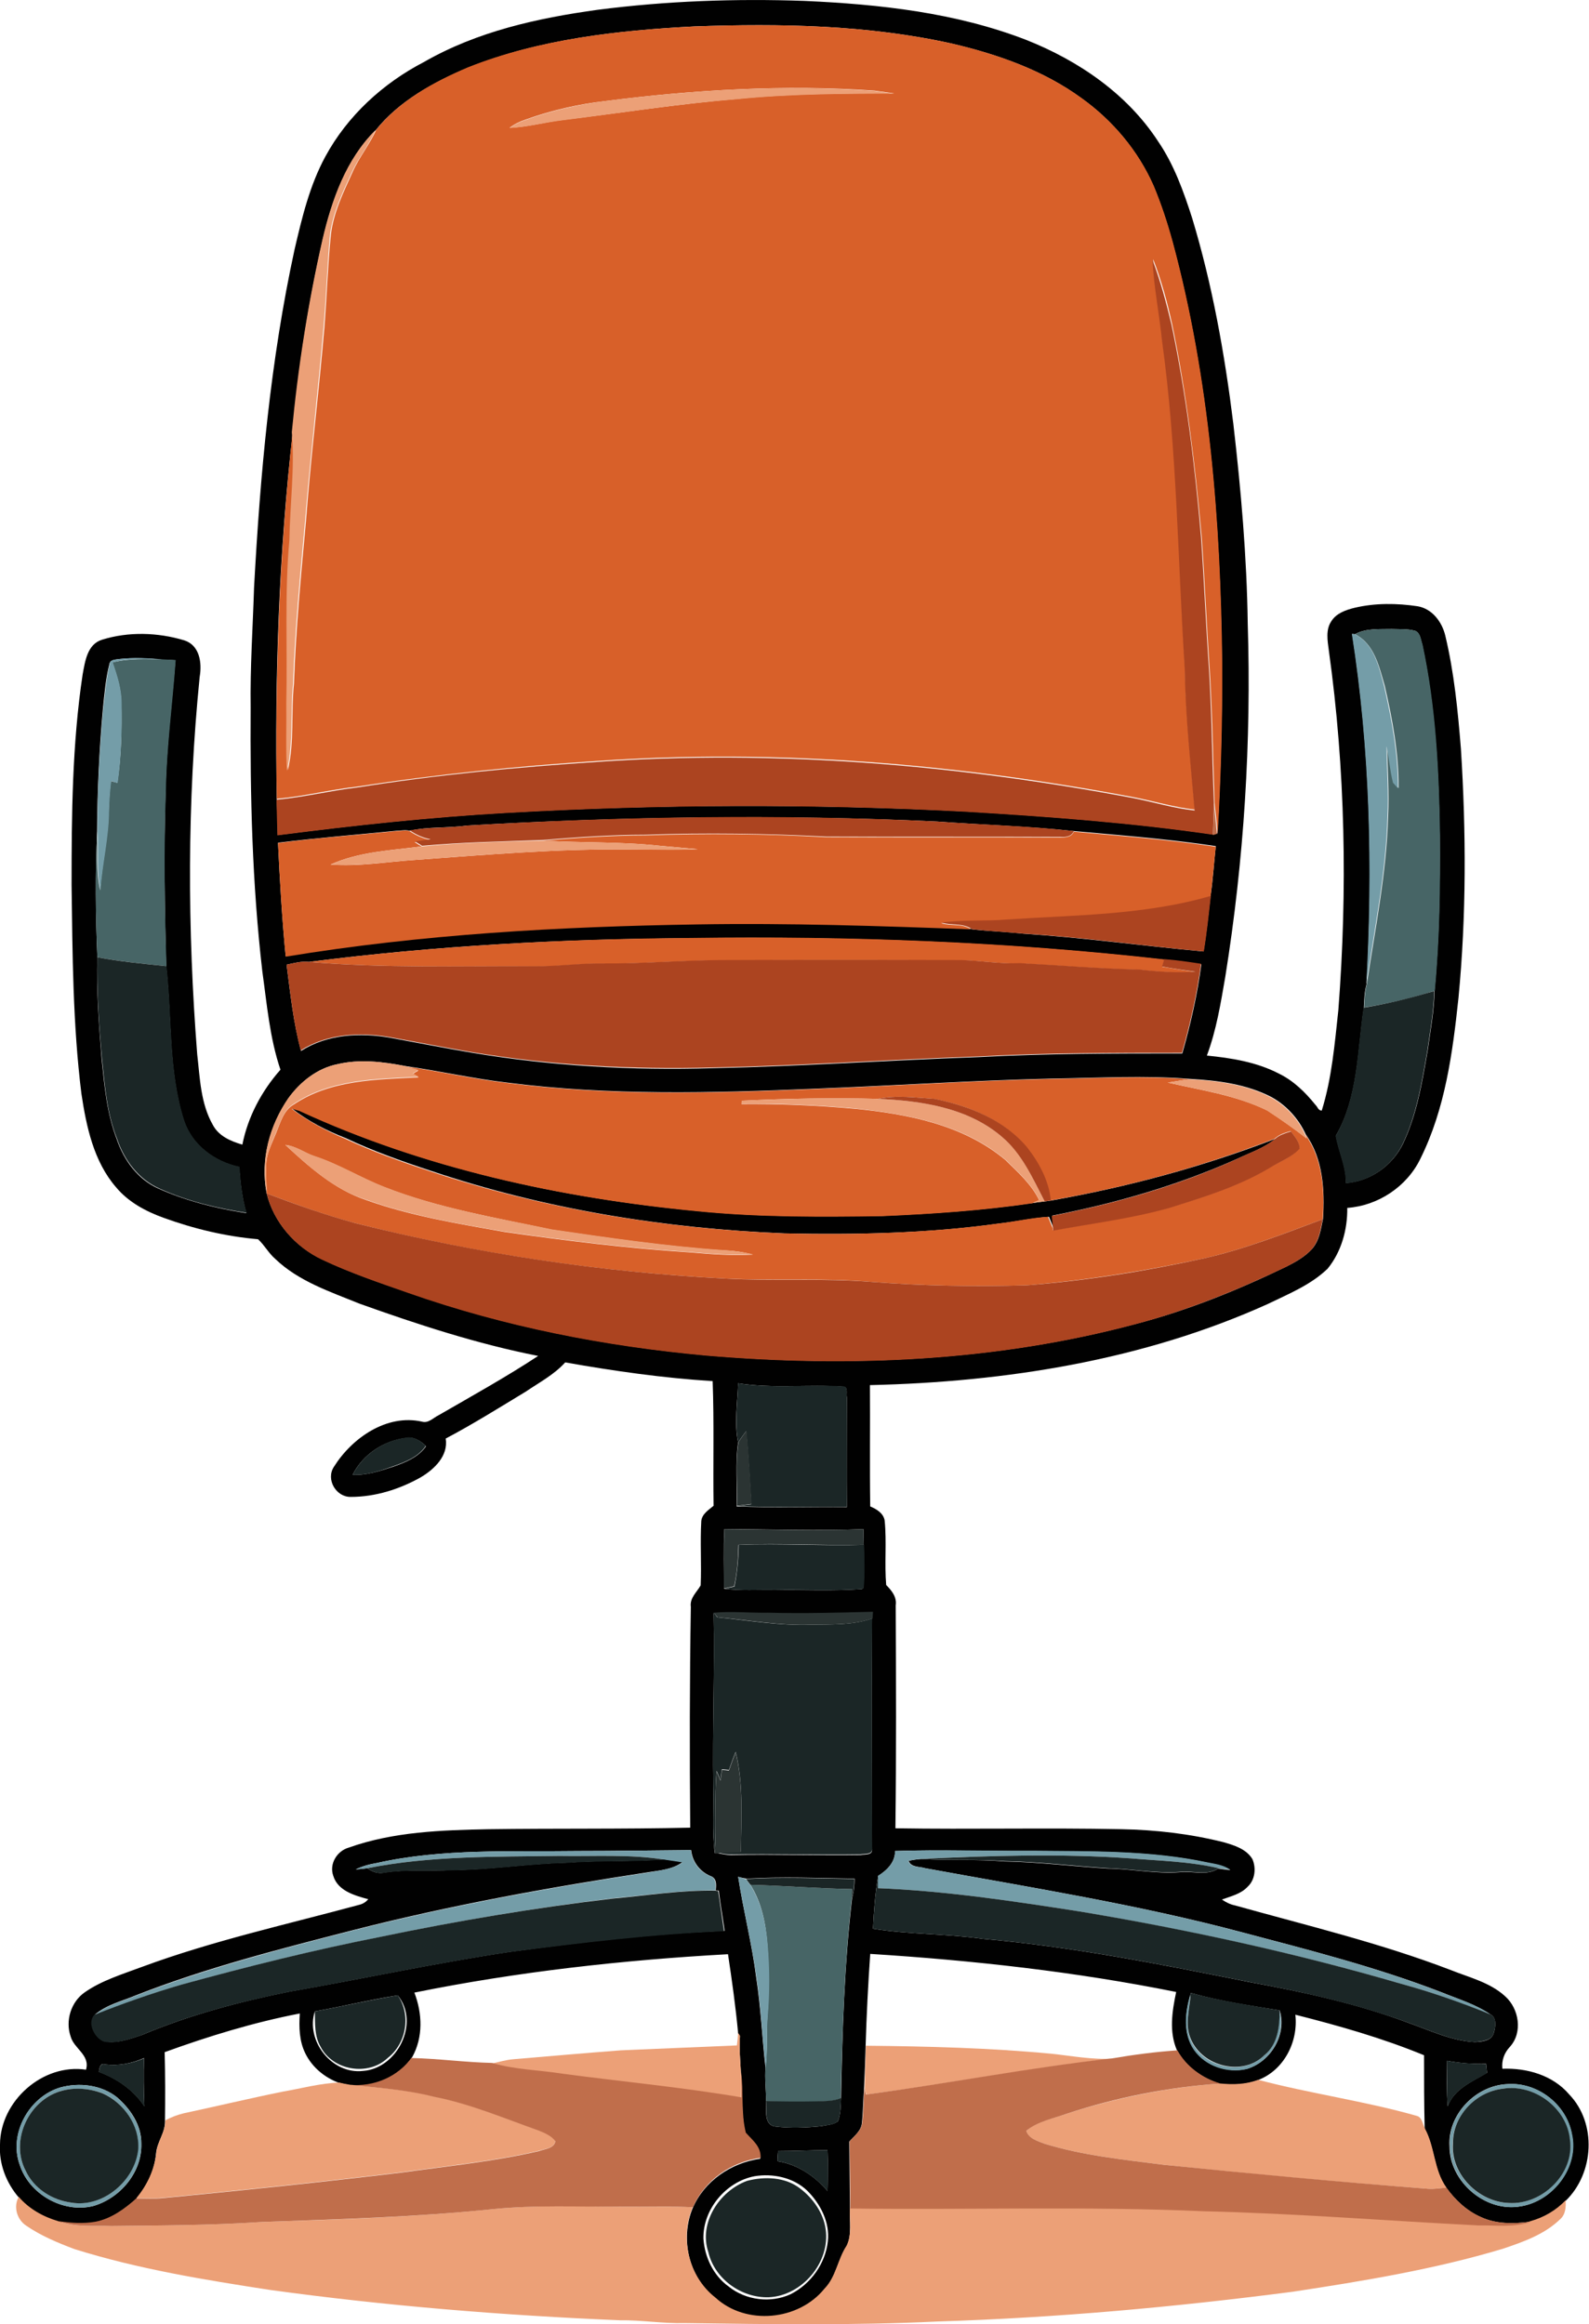
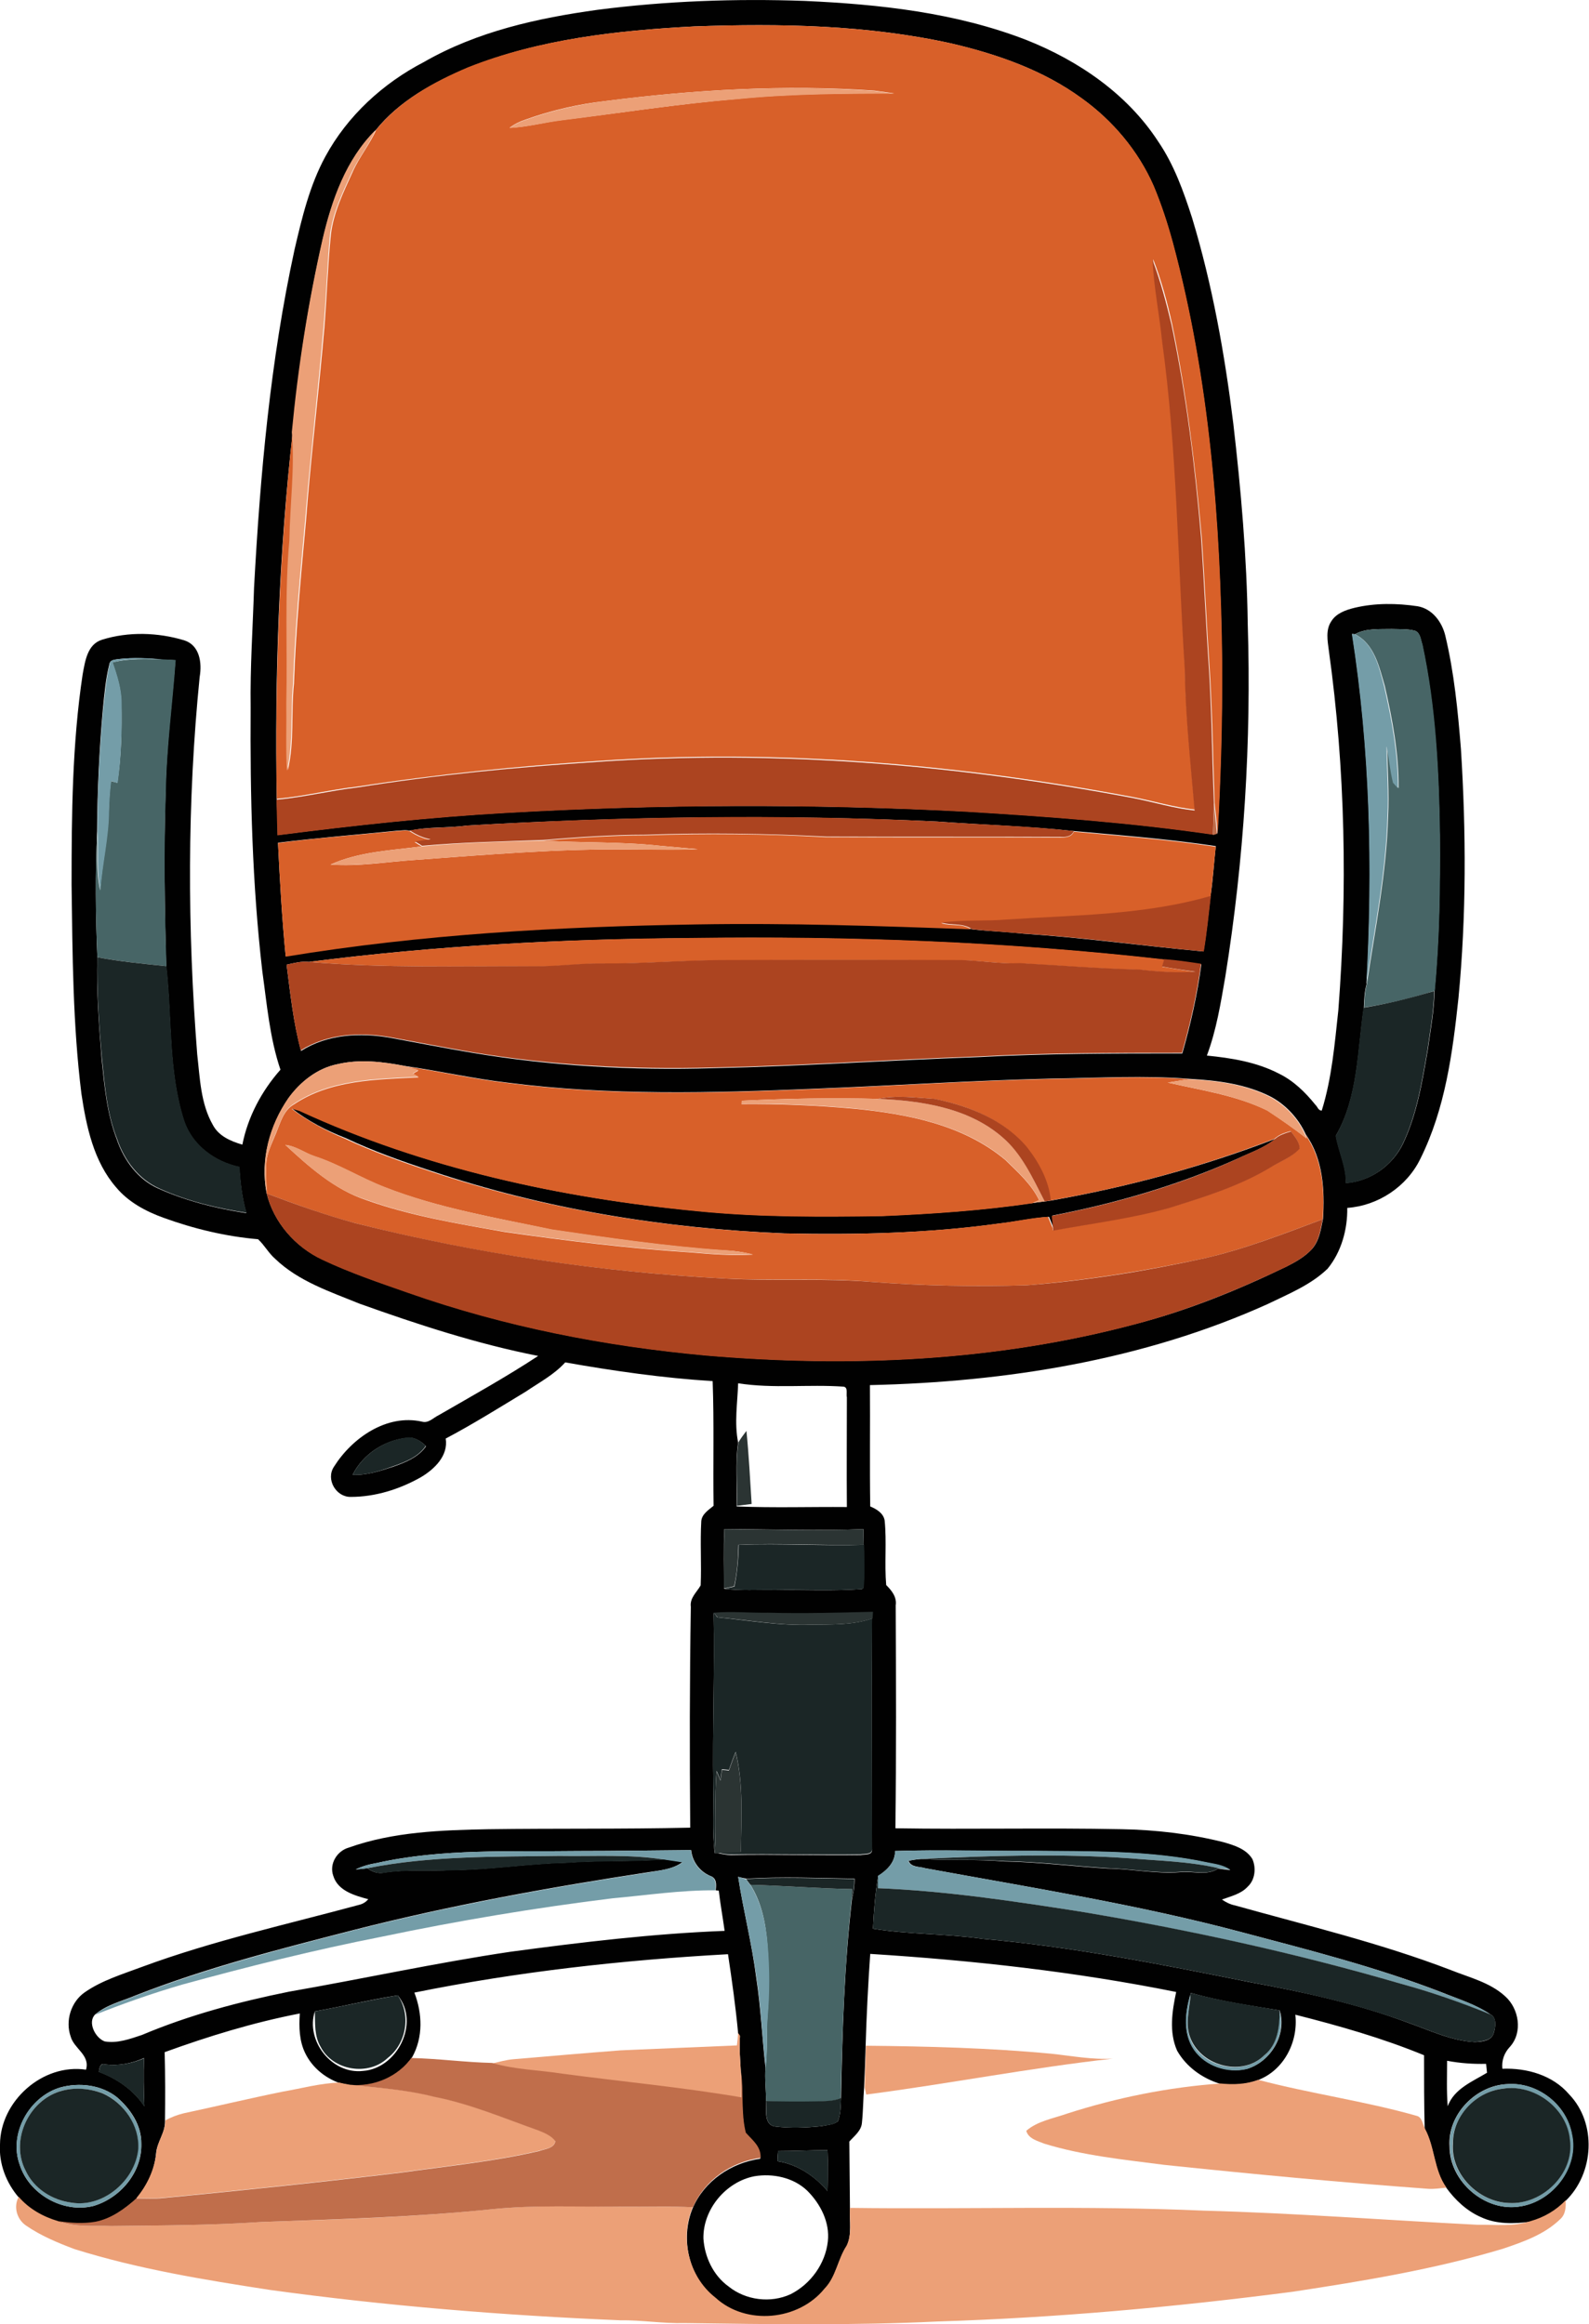
<svg xmlns="http://www.w3.org/2000/svg" version="1.1" id="Layer_1" x="0px" y="0px" viewBox="0 0 517.3 756.8" enable-background="new 0 0 517.3 756.8" xml:space="preserve">
  <g>
    <g>
      <path fill="#010101" d="M194.5,3.2c22.4-2.9,45-3.7,67.5-2.9c24.4,1.1,49.1,3.8,72.1,12.7c16.9,6.7,32.8,17.5,42.9,33    c5.2,7.6,8.3,16.3,11.1,25c6.6,21.8,10.6,44.3,13.4,66.9c2.5,21.6,4.4,43.4,4.7,65.1c1.2,38.5-1.2,77-7.3,115    c-1.5,8.7-2.9,17.4-6,25.7c8,0.8,16.2,2.1,23.5,5.9c4.7,2.3,8.5,6,11.8,10.1c0.7,0.6,1,2,2.1,1.9c3.3-10.6,4.2-21.7,5.4-32.7    c3-39,2.3-78.4-3.1-117.1c-0.4-3.1-1.1-6.7,0.8-9.5c1.6-2.6,4.7-3.7,7.6-4.4c6.7-1.6,13.8-1.5,20.5-0.5c4.7,0.8,7.9,5,9,9.5    c2.9,12.1,4.1,24.5,5.1,36.9c1.7,27,1.8,54.2-0.8,81.2c-1.9,17.8-4.3,36-12.4,52.3c-4.4,9.1-13.8,15.3-23.8,16    c0.1,7-1.9,14.3-6.4,19.8c-5.5,5.3-12.7,8.2-19.5,11.5c-40.5,18.3-85.3,25.4-129.5,26.4c0.1,13.2-0.1,26.3,0.1,39.5    c2.1,0.9,4.3,2.2,4.7,4.6c0.7,7-0.1,14.1,0.5,21c1.8,1.8,3.5,3.9,3.1,6.6c0.1,24.2,0.2,48.4-0.1,72.6c24.5,0.4,49.1-0.2,73.6,0.3    c11.1,0.2,22.3,1.5,33.1,4.2c3.5,1,7.5,2.2,9.5,5.5c1.3,2.9,0.9,6.8-1.5,9c-2.2,2.4-5.4,3.1-8.4,4.2c1.3,0.9,2.7,1.6,4.2,1.9    c23.6,6.6,47.5,12.3,70.4,21.1c6,2.4,12.7,4,17.6,8.5c4.5,4,5.8,11.7,1.6,16.4c-1.9,2-2.8,4.5-2.5,7.2c8-0.3,16.4,2.1,21.7,8.3    c9.1,9.4,8.2,25.7-1.1,34.7c-3.1,3.3-7.1,5.5-11.4,6.8c-5.4,0.7-11.1,0.9-16.2-1.5c-4.6-2-8.4-5.6-11.3-9.6    c-4.1-5.7-3.7-13.1-7-19.2c-0.2-8-0.2-16-0.2-23.9c-13.6-5.6-27.7-9.6-41.9-13.2c1,8.8-3.7,18.1-12.2,21.3    c-3.9,1.5-8.2,1.7-12.3,1.2c-5.8-1.8-11-5.5-14-10.8c-2.7-6.1-1.6-12.9-0.3-19.1c-32.8-6.6-66.2-10.3-99.6-12.4    c-0.7,10-1.2,20-1.5,30c-0.1,4.5-0.3,9-0.5,13.6c-0.3,3.8-0.3,7.6-0.7,11.4c-0.2,2.6-2.5,4.3-4.1,6.1c0.1,7.3,0.1,14.6,0.2,21.9    c-0.2,4.1,0.7,8.5-1.1,12.3c-3,4.4-3.4,10.1-7.2,14c-8.5,10.4-25.5,12.1-35.5,2.9c-8.6-6.8-11.6-19.3-7.4-29.4    c3.8-8.9,12.6-14.8,22-16.1c0.2-3.7-2.6-5.8-4.8-8.2c-1.6-6.4-0.7-13.2-1.5-19.7c-0.2-4-0.6-8-0.3-12c-0.2-0.2-0.5-0.7-0.6-0.9    c-0.8-8.6-2-17.2-3.3-25.8c-34.3,1.9-68.5,5.7-102.1,12.5c2.6,6.8,2.9,14.5-0.7,21c-4.5,6.6-12.5,10-20.4,9.1    c-1.1-0.2-2.3-0.5-3.4-0.7c-4.7-1.7-8.8-5.1-11-9.6c-2-4-2.1-8.6-1.8-13c-15,2.9-29.7,7.4-44,12.6c0.2,7.5,0.2,15,0.1,22.5    c0.1,3.8-2.6,6.8-2.9,10.5c-0.5,5.5-2.9,10.6-6.5,14.8c-3.8,3.4-8.2,6.6-13.3,7.6c-4,0.7-8.1,0.4-12.1-0.2    c-4.9-1.5-9.5-4-12.8-7.9c-4.1-4.8-6.5-11-6.1-17.3c0.1-14.1,13.9-26.4,28-24.3c1.4-4.8-3.9-6.8-5-10.8    c-1.8-5.1,0.1-11.3,4.6-14.4c5.6-3.9,12.3-5.9,18.7-8.3c23-8.5,47.1-13.8,70.7-20.2c1.2-0.3,2.1-0.9,2.9-1.8    c-4.4-1.2-9.9-2.7-11.4-7.6c-1.4-3.9,1.2-8.1,5-9.2c14.6-5.2,30.3-5.7,45.6-6c21.9-0.3,43.8,0,65.6-0.5c-0.2-24-0.2-48,0.2-71.9    c-0.4-2.9,1.9-4.7,3.2-7c0.3-7-0.2-14,0.2-20.9c0.2-2.3,2.3-3.6,4-5c-0.2-13.5,0.2-27.1-0.3-40.6c-16.1-1-32.2-3.3-48-6.1    c-3.6,4-8.4,6.5-12.8,9.5c-8.6,5.2-17.2,10.6-26.1,15.3c0.9,5.6-3.7,10-8.1,12.6c-6.9,3.9-14.8,6.4-22.8,6.4    c-4.8,0.1-8.2-5.7-5.5-9.8c5.9-9.4,17.2-17.3,28.7-14.7c2.1,0.6,3.7-1.3,5.4-2.1c10.9-6.3,21.9-12.4,32.4-19.3    c-19.8-3.9-39.1-10.2-58.1-17c-9.6-3.9-19.9-7.3-27.5-14.6c-2.2-1.9-3.5-4.5-5.6-6.4c-10.5-0.9-20.9-3.4-30.8-7    c-5.8-2.1-11.4-5.1-15.4-9.9c-7.3-8.4-9.7-19.8-11.3-30.5c-2.8-22.5-2.9-45.3-3.2-68c0-22.9,0.2-45.9,3.6-68.5    c0.8-4.3,1.5-9.8,6.3-11.3c8.6-2.7,18.2-2.4,26.8,0.2c5,1.6,5.8,7.3,5,11.9c-4.1,40.8-4,82-0.8,122.9c0.9,7.8,1.1,16,5.1,23    c1.9,3.6,5.8,5.3,9.6,6.4c1.8-9.1,6.3-17.5,12.4-24.4c-3.5-10.3-4.4-21.3-5.9-32c-3.3-28.5-4-57.2-3.8-85.9c-0.2-13,0.7-26,1.1-39    c2-36.9,5.3-73.9,13.2-110.2c2.4-10.3,4.9-20.8,10-30.2c7.2-13.3,18.8-23.9,32.1-30.8C155.4,10.2,175,5.9,194.5,3.2z M226.1,8.6    c-25,1.3-50.5,4.1-73.9,13.5c-11.1,4.7-22.3,10.8-29.9,20.3c-9.5,9.5-14.2,22.6-17.2,35.5c-4.7,20.7-8,41.7-9.8,62.8    c-4.5,39.7-5.9,79.7-5.2,119.6c0.1,3.9,0.3,7.8,0.3,11.6c24.9-3.2,49.8-5.9,74.8-7.3c49.6-2.8,99.4-2.9,149-0.4    c27,1.6,54,3.6,80.8,7.5l1.3-0.4l0,0.5c1.1-18.7,1.6-37.3,1.5-56c-0.5-46-4.1-92.4-16.1-137c-1.7-6.2-3.7-12.4-6.2-18.3    c-5-11.4-13.3-21.3-23.4-28.5c-12.4-9.1-27.3-14.3-42.2-17.8C282.5,8.1,254.1,7.6,226.1,8.6z M441.1,206.5l-0.9-0.1    c5.9,37.7,6.8,76,4.7,114c-0.7,2.5-0.8,5.1-0.9,7.7c-2.1,14-1.8,29.1-9.1,41.7c0.9,5.2,3.4,10,3.3,15.4c7.9-0.6,15-5.6,18.5-12.7    c4.6-9.6,6.3-20.2,8.1-30.6c0.9-6.4,2.1-12.8,2.2-19.3c1.6-16.9,1.8-33.8,1.7-50.7c-0.3-20.8-1.4-41.7-5.7-62.1    c-0.5-1.5-0.6-3.7-2.3-4.4c-2.5-0.7-5.1-0.5-7.6-0.6C449.1,204.9,444.7,204.5,441.1,206.5z M38.6,214.6c-1.2,0.2-2.8,0.2-3,1.7    c-1.2,4.7-1.6,9.6-2.1,14.5c-1.2,13.3-1.8,26.6-1.9,39.9c-0.6,13.6-0.5,27.3,0.1,41c-0.3,11.1,0.5,22.1,1.4,33.2    c0.9,8.8,1.7,17.7,4.9,26c2.3,6.9,7,13.3,13.8,16.2c9,4,18.7,6.4,28.4,7.9c-1.4-4.9-2-9.9-2.3-15c-8-1.7-15.4-7.1-18-15    c-5.2-16.3-3.9-33.6-5.8-50.3c-0.5-18.9-0.8-37.9-0.2-56.8c0.2-14.4,2.1-28.6,3.2-42.9c-1.4-0.1-2.8-0.2-4.2-0.2    C48.2,214.3,43.4,214.1,38.6,214.6z M152,268.8c-6.2,0.9-12.5,0.3-18.7,1.7c-1.4-0.4-2.8,0-4.2,0c-12.9,1.3-25.8,2.3-38.6,3.9    c0.6,12.3,1.3,24.6,2.5,36.9c44.3-7.3,89.2-9.8,134-10.5c29.7-0.5,59.4,0.5,89.1,1.6l0.4,0.2c5.5,0.6,11.1,0.8,16.6,1.4    c19.6,1.3,39.1,4,58.7,5.8c1-6,1.6-12.1,2.3-18.1c0.8-5.4,1.1-10.8,1.7-16.2c-15.3-2.3-30.8-3.5-46.2-4.9    c-14.8-1.6-29.7-2-44.5-3.1C254.1,265.1,203,265.9,152,268.8z M100.6,313.2c-2.5-0.3-4.9,0.4-7.3,0.9c1.2,9.4,2.2,18.9,4.7,28.1    c8.6-5.5,19.3-6,29-4.3c8.7,1.6,17.4,3.3,26.2,4.8c26,4.4,52.5,5.9,78.9,5.1c28.8-0.6,57.6-2.6,86.4-3.6    c22.1-1.2,44.2-1.2,66.4-1.2c2.7-9.5,4.9-19.2,6.2-29c-4-0.6-8-1.3-12-1.5c-51.1-5.8-102.6-7.7-154-7    C183.5,305.7,141.9,307.9,100.6,313.2z M109.9,346.5c-6.6,1.3-12.2,5.8-16,11.1c-6.1,9-9.2,20.1-7.1,30.9    c2.3,9.5,9.4,17.6,18.2,21.6c9,4.3,18.5,7.5,28,10.8c31.3,11,64,17.4,97,20.4c46.8,4,94.5,1.9,140-10.3    c16.9-4.4,33.1-11,48.8-18.6c3-1.5,6-3.2,8.3-5.7c2.4-2.7,2.9-6.4,3.6-9.8c0.6-9.4,0-19.7-5.6-27.5c-2.3-5.1-6.3-9.5-11.2-12.2    c-8.1-4.2-17.4-5.4-26.4-5.9c-15-1.2-30.1-0.3-45.2-0.1c-25.7,0.6-51.4,2.3-77,3.3c-33.4,1.4-67,2.3-100.2-2    c-11.1-1.3-22.1-3.8-33.2-5.4C124.6,345.7,117.1,344.8,109.9,346.5z M240.3,450.4c-0.2,6.4-1.3,12.9,0,19.3    c-1,6.8-0.2,13.9-0.5,20.8c12,0.5,23.9,0.1,35.9,0.2c-0.1-11.9,0-23.8,0-35.7c-0.3-1.1,0.5-3.3-1.1-3.5    C263.2,450.7,251.7,452.2,240.3,450.4z M114.8,480.2c4.5,0.2,8.8-1.2,13.1-2.6c4-1.4,8.3-3.1,10.8-6.7c-1.7-1.7-4-3.2-6.5-2.7    C124.9,469.1,118.1,473.6,114.8,480.2z M235.8,497.9c-0.3,6.5-0.1,12.9-0.1,19.4c5.4,0.7,10.9,0.3,16.4,0.4    c9.5-0.1,19,0.4,28.5-0.3l0.5-0.4c0.3-4.7,0.1-9.3,0.1-14c0-1.7-0.1-3.4-0.1-5.1C266,498.5,250.9,497.9,235.8,497.9z M232.3,525    c0.4,19-0.4,38-0.1,57c0.2,7.1-0.4,14.3,0.5,21.4l1,0c1.4,0.3,2.8,0.6,4.3,0.6c14-0.3,28,0.2,42.1,0c1.4-0.3,4.1,0.2,3.8-2    c0-24.9-0.1-49.8,0-74.8c0-0.6,0.1-1.7,0.2-2.2c-11.4,0.2-22.7,0.6-34.1,0.3c-5.9,0.1-11.8-0.5-17.7,0L232.3,525z M122.7,606.6    c-2.4,0.4-4.7,1-6.9,2.1c1.3-0.1,2.5-0.2,3.8-0.4c1.6,1.2,3.6,1.9,5.6,1.4c7.2-1.1,14.6-0.4,21.9-0.8c12.4-0.1,24.7-2.1,37.1-2.4    c10.7-0.8,21.4-0.3,32.1-1.1c2,0.3,3.9,0.5,5.9,0.9c-3.2,2.4-7.3,2.7-11.1,3.3c-32.1,4.9-64.1,10.7-95.5,18.7    c-24.1,6.2-48.2,12.3-71.4,21.4c-4.5,1.9-9.4,3-13.2,6.2c-2.6,2.5,0,7.7,3.1,8.8c4.1,0.7,8.2-0.8,12.1-2.1    c15.4-6.5,31.6-10.8,47.9-14.1c24.1-4.2,47.9-9.4,72.1-13c23.1-3.1,46.4-5.9,69.7-6.8c-0.6-4.4-1.4-8.7-1.9-13.1l-1-0.1    c0.2-1.8,0.4-4-1.8-4.7c-3.5-1.5-5.8-4.7-6.2-8.4c-12.3,0.1-24.5,0.3-36.8,0.3C166.3,603,144.1,601.8,122.7,606.6z M291.4,602.7    c0,3.7-2.6,6.2-5.5,8.1c-1,5.7-1.4,11.4-1.7,17.2c11.8,1.9,23.9,1.6,35.8,3.3c29.3,2.6,58.1,8.3,86.9,14.1    c17.5,3.2,34.9,7,51.5,13.2c7.1,2.5,14.1,5.9,21.7,6.3c2.2-0.1,5.5-0.3,6.2-3c0.6-1.9,1-5-1.1-6c-4.8-3.3-10.5-5-15.9-7.2    c-21.2-8.2-43.3-13.8-65.2-19.6c-33.8-9-68.5-14.5-102.9-20.8c-1.9-0.6-4.6-0.2-5.4-2.4c1.3-0.3,2.7-0.5,4-0.6    c9.1,0.6,18.2,0,27.3,0.8c11.1,0.2,22.2,1.6,33.4,2.3c7.9,0.1,15.7,1.8,23.6,1.2c4.1-0.5,8.8,1.3,12.5-1.2    c1.3,0.2,2.5,0.4,3.9,0.5c-2.1-1.6-4.9-1.8-7.4-2.4c-18.7-4-37.9-3.6-57-3.8C321.2,602.8,306.3,602.2,291.4,602.7z M240.3,611.1    c1.7,11,4.5,21.8,5.9,32.9c1.5,9.7,1.9,19.5,3,29.2c-0.3,3.6,0.2,7.3,0.2,10.9c0.2,2.8-0.9,7.8,3,8.3c5,0.6,10,0.4,14.9-0.1    c1.8-0.4,4-0.4,5.5-1.6c0.9-2.4,0.9-5.1,1-7.6c0.4-21.7,1.1-43.5,3.6-65.1c0.6-2,0.8-4.2,0.8-6.3c-11.7-0.2-23.5-0.7-35.2,0    C242.3,611.6,241,611.3,240.3,611.1z M387.6,648.9l0,0.5c-1.8,5.8-2.5,12.8,1.2,18c3.7,5.3,11,7.7,17.2,6.2    c7.7-2.3,13-11.1,10.6-19C406.9,653,397.1,651.6,387.6,648.9z M102.5,654.9c-3.1,9.5,5.5,20.6,15.7,19.4    c11.1-0.8,18.6-15.6,11.3-24.6C120.5,651.1,111.6,653.3,102.5,654.9z M34.3,672.2c-1.8-0.7-1.9,1.3-2.1,2.4    c5.9,2.2,11.3,5.9,14.8,11.2c-0.2-5.2-0.3-10.5-0.1-15.7C42.9,671.9,38.6,672.7,34.3,672.2z M471.1,671c0,4.9-0.2,9.9,0.2,14.8    c2.1-5.7,8-8,12.8-10.9c-0.1-0.7-0.2-2.1-0.3-2.9C479.6,672.1,475.3,671.8,471.1,671z M490.7,678.6c-10.2,0.4-19.5,9.9-18.8,20.3    c0,11.5,11.7,21.5,23.1,19.5c10.6-1.7,19.1-12.8,16.7-23.5C510,685.2,500.5,677.9,490.7,678.6z M19.6,679.7    c-10.1,3-16.8,15.1-13.2,25.1c3,9.6,14.1,15.9,23.9,13.5c8.8-2.5,16-11,15.7-20.3c0.1-6-3.5-11.3-7.9-15.1    C33,678.8,25.7,678,19.6,679.7z M253.3,700.4c-0.1,1.1-0.2,2.2-0.2,3.3c6.5,1,12.1,4.8,16.3,9.7c0.1-4.4,0.2-8.9,0-13.3    C263.9,700.1,258.6,700.4,253.3,700.4z M245.6,708.6c-9.3,1.8-16.8,10.8-16.6,20.3c0.4,6,3.2,12,8.2,15.6    c5.6,4.5,13.7,5.5,20.2,2.5c6.5-3.3,11.3-9.9,12.1-17.2c0.7-6.2-2.4-12.2-6.7-16.5C258.3,709,251.6,707.6,245.6,708.6z" />
    </g>
    <path fill="#010101" d="M95,360.9c0.6,0.2,1.9,0.5,2.5,0.7c40.7,18.8,85.1,28.5,129.6,32.7c19.9,2,40,1.9,60.1,1.6   c16.4-0.7,32.8-1.8,49-4.2c1.3-0.2,2.6-0.4,4-0.5c0.5-0.1,1.5-0.2,2-0.3c24.9-4.4,49.4-11,73-20.1c-3.6,3-8.2,4.5-12.4,6.5   c-19.2,8.6-39.5,14.5-60.2,18.5c0.1,1.4,0.2,2.8,0.4,4.1c-0.5-1.3-1-2.5-1.5-3.7c-5.5,0.4-10.9,1.6-16.3,2.2   c-23.1,3.2-46.5,3.7-69.8,3.2c-39.1-1.6-78.1-7.9-115.2-20.4c-9.4-3.1-18.7-6.4-27.6-10.6C106.2,368.1,100.2,365,95,360.9z" />
  </g>
  <g>
    <g>
      <path fill="#D86029" d="M226.1,8.6c28-1,56.4-0.5,83.9,5.6c14.9,3.5,29.7,8.7,42.2,17.8c10.1,7.3,18.4,17.1,23.4,28.5    c2.5,6,4.5,12.1,6.2,18.3c12,44.6,15.6,91,16.1,137c0.1,18.7-0.4,37.4-1.5,56l0-0.5c-0.3-3.3-0.6-6.6-1-9.9    c-0.5-14.5-0.7-29.1-1.6-43.6c-1-14.4-1.6-28.8-2.6-43.1c-2.1-23.2-4.9-46.3-9.6-69.1c-1.6-7.2-3.5-14.3-6.2-21.2    c0.4,8.8,2.2,17.5,3,26.3c5,35.5,5.2,71.3,7.4,107c0.2,15.3,1.9,30.6,3.2,45.9c-6.7-0.7-13.2-2.7-19.8-4    c-57.6-10.9-116.5-15.9-175-11.8c-26,1.7-51.9,4.3-77.7,8.3c-8.9,1-17.5,3.2-26.4,4c-0.6-39.9,0.8-79.9,5.2-119.6    c1,11.8-0.6,23.4-0.8,35.2c-1.6,17.6-0.7,35.3-1,53c0,7.4-0.2,14.7,0.2,22.1c2.2-9.2,1-18.8,2-28.2c0.6-17.7,2.3-35.3,3.9-52.9    c1.6-21,4.2-41.9,6-63c0.8-10,1.1-20.1,2.1-30.1c0.8-7.3,4.1-14,7.1-20.6c2.1-4.8,5.6-9,7.7-13.8c7.7-9.5,18.8-15.6,29.9-20.3    C175.6,12.7,201,9.9,226.1,8.6z M197.1,32.9c-8.8,1-17.5,3-25.9,6c-1.9,0.6-3.7,1.5-5.3,2.7c5.7-0.2,11.3-1.8,17-2.5    c19-2.3,38-5.3,57.1-6.9c17-1.7,34.1-1.8,51.1-1.8c-2.2-0.3-4.3-0.6-6.5-0.9C255.4,27.5,226,29.2,197.1,32.9z" />
    </g>
    <path fill="#D86029" d="M90.5,274.5c12.8-1.7,25.8-2.6,38.6-3.9c1.4,0,2.9-0.4,4.2,0c2.1,1.4,4.3,2.4,6.8,2.9   c-1.7,0.2-3.4,0.4-5.1,0.7c0.6,0.4,1.7,1.1,2.3,1.4c-10,1.3-20.4,1.7-29.7,5.9c9.2,0.7,18.3-0.9,27.5-1.5c23.3-1.7,46.6-3.7,70-3.4   c7.4-0.1,14.7,0.2,22.1-0.1c-4.1-0.4-8.2-0.7-12.3-1.1c-12.7-1.4-25.4-0.9-38.1-1.7c11.1-0.9,22.2-1.7,33.3-1.7   c19.6-0.7,39.3-0.5,59,0.6c25.3,0.1,50.7,0,76,0.1c1.8,0,3.7-0.1,4.5-1.9c15.4,1.4,30.9,2.6,46.2,4.9c-0.6,5.4-1,10.8-1.7,16.2   c-21.5,6.3-44.2,6.2-66.4,7.7c-7.1,0.5-14.2,0-21.3,1c3.2,1,6.9,0,9.7,2c-29.7-1.1-59.4-2.1-89.1-1.6c-44.8,0.7-89.7,3.2-134,10.5   C91.8,299.1,91.1,286.8,90.5,274.5z" />
    <path fill="#D86029" d="M100.6,313.2c41.3-5.3,82.9-7.5,124.5-7.8c51.4-0.7,102.9,1.2,154,7c-0.2,0.6-0.6,1.8-0.7,2.4   c3.6,0.6,7.3,1.2,10.9,1.7c-6,0.4-12.1,0-18.1-0.7c-13-0.3-26-1.4-39-2.1c-6.4,0.2-12.7-0.9-19-1c-26.3-0.1-52.7-0.1-79,0   c-12.7,0.1-25.3,1.1-38,1.1c-7.4-0.1-14.7,1-22,0.9C149.6,314.5,125,315.3,100.6,313.2z" />
    <g>
      <path fill="#D86029" d="M131.8,347.2c11.1,1.6,22,4.1,33.2,5.4c33.2,4.3,66.8,3.4,100.2,2c25.7-1,51.3-2.7,77-3.3    c15-0.2,30.1-1.1,45.2,0.1c-2.4,0.3-4.8,0.7-7.2,1.1c10.9,2.5,22.2,4.1,32.4,9.1c4.4,2.9,8.7,5.9,12.8,9.1l-0.4-1.2    c5.6,7.9,6.3,18.2,5.6,27.5c-12.7,4.7-25.3,9.7-38.5,12.7c-19.1,4.1-38.4,7.2-57.9,8.8c-16.8,0.5-33.6,0.2-50.4-1.1    c-15.9-1.4-31.9-0.3-47.8-1.1c-40.5-2.1-80.9-8-120.2-18c-9.8-2.6-19.4-6.1-29-9.7c0-3.2-0.3-6.4-0.1-9.6    c0.1-3.6,1.9-6.8,3.2-10.1c1.4-3.4,2.4-7.4,5.8-9.3c11.9-8,26.8-8.1,40.6-8.8c-0.5-0.3-1.4-0.8-1.9-1.1c0.6-0.4,1.2-0.8,1.8-1.1    C134.7,348,133.3,347.5,131.8,347.2z M285.8,357.8c-14.8-0.4-29.6-0.1-44.3,0.6c0,0.3,0,0.8-0.1,1.1c12.3-0.1,24.5,0.4,36.7,1.5    c17.3,1.7,35.5,5.2,49.2,16.7c4.1,4,8.5,7.9,11,13.1c-0.6,0.3-1.7,0.8-2.2,1c-16.3,2.4-32.6,3.5-49,4.2c-20,0.3-40.1,0.4-60.1-1.6    c-44.5-4.3-88.9-13.9-129.6-32.7c-0.6-0.2-1.9-0.5-2.5-0.7c5.3,4,11.2,7.2,17.3,9.7c8.9,4.2,18.2,7.5,27.6,10.6    C177,393.7,216,400,255.1,401.6c23.3,0.5,46.7,0,69.8-3.2c5.5-0.6,10.8-1.9,16.3-2.2c0.5,1.2,1,2.5,1.5,3.7l0.1,0.7    c12.5-2.3,25.2-4,37.5-7.3c11.3-3.5,22.7-7,32.9-13.1c3.3-2,7.2-3.3,9.8-6.3c0-2.2-1.6-3.9-2.8-5.6c-1.9,0.5-3.8,1.1-5.3,2.5    c-23.6,9.1-48.1,15.8-73,20.1c-0.6-6.5-3.8-12.3-7.7-17.3c-7.5-9-18.9-13.6-30.1-15.8C298.1,357.4,291.8,356.5,285.8,357.8z     M92.9,372.8c7.8,7.2,16,14.5,26.2,17.9c14.5,5.2,29.8,7.7,45,10.4c20.2,2.9,40.5,5.4,60.9,6.7c6.7,0.6,13.4,1.1,20.1,0.7    c-3.3-0.9-6.6-1.3-10-1.4c-18.6-1.3-37-4-55.4-6.7c-18.3-3.9-36.9-7-54.4-13.8c-7.8-3-14.9-7.5-22.9-10.1    C99.2,375.4,96.4,373.2,92.9,372.8z" />
    </g>
  </g>
  <g>
    <path fill="#ECA077" d="M197.1,32.9c29-3.7,58.3-5.4,87.5-3.3c2.2,0.3,4.3,0.6,6.5,0.9c-17,0-34.1,0.1-51.1,1.8   c-19.1,1.5-38,4.5-57.1,6.9c-5.7,0.7-11.3,2.2-17,2.5c1.6-1.2,3.4-2.1,5.3-2.7C179.6,36,188.2,34,197.1,32.9z" />
    <path fill="#ECA077" d="M105,77.9c3-12.8,7.6-26,17.2-35.5c-2.1,4.9-5.5,9-7.7,13.8c-3,6.6-6.3,13.3-7.1,20.6   c-0.9,10-1.2,20.1-2.1,30.1c-1.8,21-4.3,41.9-6,63c-1.6,17.6-3.3,35.2-3.9,52.9c-0.9,9.4,0.2,19-2,28.2c-0.4-7.3-0.1-14.7-0.2-22.1   c0.4-17.7-0.6-35.4,1-53c0.2-11.8,1.8-23.4,0.8-35.2C97,119.6,100.3,98.6,105,77.9z" />
    <path fill="#ECA077" d="M137.4,275.6c13.1-1.3,26.3-1.5,39.4-1.9c12.7,0.8,25.5,0.3,38.1,1.7c4.1,0.4,8.2,0.7,12.3,1.1   c-7.4,0.4-14.7,0.1-22.1,0.1c-23.4-0.3-46.7,1.7-70,3.4c-9.1,0.6-18.3,2.1-27.5,1.5C117,277.3,127.4,276.9,137.4,275.6z" />
    <path fill="#ECA077" d="M109.9,346.5c7.2-1.7,14.7-0.8,21.9,0.6c1.5,0.4,3,0.8,4.4,1.3c-0.6,0.4-1.2,0.8-1.8,1.1   c0.5,0.3,1.4,0.8,1.9,1.1c-13.8,0.7-28.7,0.8-40.6,8.8c-3.4,2-4.4,6-5.8,9.3c-1.3,3.3-3,6.5-3.2,10.1c-0.1,3.2,0.1,6.4,0.1,9.6   c-2.1-10.8,0.9-22,7.1-30.9C97.7,352.3,103.3,347.8,109.9,346.5z" />
    <path fill="#ECA077" d="M380.1,352.5c2.4-0.4,4.8-0.8,7.2-1.1c9,0.5,18.3,1.7,26.4,5.9c4.9,2.7,9,7.1,11.2,12.2l0.4,1.2   c-4.1-3.3-8.4-6.2-12.8-9.1C402.4,356.6,391,354.9,380.1,352.5z" />
    <path fill="#ECA077" d="M241.5,358.4c14.8-0.7,29.5-1,44.3-0.6c14.1,0.6,29.2,2.8,40.3,12.3c6.7,5.5,10.1,13.7,14,21.1   c-1.3,0.2-2.7,0.3-4,0.5c0.5-0.3,1.7-0.8,2.2-1c-2.5-5.2-6.9-9.1-11-13.1c-13.7-11.5-31.9-14.9-49.2-16.7   c-12.2-1.1-24.5-1.6-36.7-1.5C241.4,359.2,241.4,358.7,241.5,358.4z" />
    <path fill="#ECA077" d="M92.9,372.8c3.5,0.3,6.3,2.6,9.5,3.6c8,2.6,15.1,7.1,22.9,10.1c17.5,6.9,36.1,10,54.4,13.8   c18.4,2.7,36.8,5.4,55.4,6.7c3.4,0.2,6.7,0.6,10,1.4c-6.7,0.4-13.4-0.1-20.1-0.7c-20.4-1.3-40.7-3.8-60.9-6.7   c-15.2-2.6-30.5-5.2-45-10.4C108.9,387.4,100.7,380,92.9,372.8z" />
    <path fill="#ECA077" d="M240.3,662c0.2,0.2,0.5,0.6,0.6,0.9c-0.3,4,0.1,8,0.3,12c0.1,2.7,0,5.4,0,8.2c-19.3-3.3-38.8-5.1-58.2-7.7   c-7.6-1.2-15.4-1.4-22.9-3.5c2.3-0.5,4.6-1.2,7-1.4c11.7-1,23.3-2,35-2.9c12.6-0.5,25.2-1.1,37.8-1.6   C240.1,664.6,240.2,663.3,240.3,662z" />
    <path fill="#ECA077" d="M281.9,666.1c20.1,0.2,40.2,0.7,60.3,2.6c6.7,0.7,13.3,2,20.1,1.6c-26.9,3-53.5,8.2-80.3,11.7   c-0.1-0.6-0.4-1.7-0.5-2.3C281.6,675.1,281.8,670.6,281.9,666.1z" />
    <path fill="#ECA077" d="M397.3,678.4c4.1,0.4,8.4,0.3,12.3-1.2c17,4.5,34.6,6.9,51.5,11.7c1.9,0.4,2,2.7,2.8,4.2   c3.3,6.1,2.9,13.5,7,19.2c-1.9,0.2-3.9,0.5-5.8,0.4c-28.7-2.1-57.4-4.8-86-7.8c-13.1-1.7-26.4-3-39.1-6.9c-2.2-0.9-5.2-1.6-5.9-4.2   c3.7-3.2,8.8-4,13.3-5.6C363.6,683,380.4,679.6,397.3,678.4z" />
    <path fill="#ECA077" d="M110.5,678.1c1.1,0.3,2.2,0.5,3.4,0.7c9.1,1,18.4,1.5,27.3,3.8c11.8,2.3,22.8,7,34.1,11   c2,0.8,4.2,1.6,5.5,3.5c-0.4,2.5-3.4,2.5-5.3,3.2c-14.7,3.4-29.8,4.9-44.7,7c-25.8,3.1-51.7,5.8-77.6,8.3c-2.9,0.3-5.9,0.3-8.8,0.1   c3.5-4.2,5.9-9.3,6.5-14.8c0.3-3.7,3-6.7,2.9-10.5c1.9-1,3.9-1.8,6-2.3c10.8-2.3,21.6-4.9,32.5-7.1   C98.2,680,104.2,678.3,110.5,678.1z" />
    <path fill="#ECA077" d="M8.4,724.6c-2.9-2-4.1-6.1-2.3-9.3c3.3,3.9,8,6.5,12.8,7.9c5.5,2.1,11.4,1.4,17.2,1.6   c16.3-0.2,32.5-0.2,48.7-1.3c25.2-0.8,50.5-1.6,75.6-4.2c13.8-1.4,27.7-0.8,41.6-0.8c7.8,0.1,15.6-0.2,23.5,0.2   c-4.3,10.1-1.3,22.6,7.4,29.4c10,9.2,27.1,7.5,35.5-2.9c3.8-3.9,4.3-9.6,7.2-14c1.9-3.8,0.9-8.3,1.1-12.3   c38.4,0.5,76.9-0.8,115.3,0.9c29.7,0.8,59.4,3.1,89,4.6c5.8-0.1,11.7,0.7,17.3-1.2c4.3-1.2,8.3-3.5,11.4-6.8c0.1,2.3,0,4.7-1.9,6.3   c-5.1,4.9-12,7.3-18.5,9.5c-22.3,6.7-45.4,10.5-68.4,14c-38.5,5-77.1,8.5-115.9,9.7c-27.3,1.3-54.7,0.9-82.1,0.5   c-7,0.2-14-1-21-0.9c-38.2-1.6-76.3-4.7-114.1-9.9c-21.4-3.3-42.9-6.8-63.6-13.3C18.9,730.3,13.3,728,8.4,724.6z" />
  </g>
  <g>
    <path fill="#AC4420" d="M375.2,84.6c2.6,6.9,4.5,14,6.2,21.2c4.8,22.8,7.6,45.9,9.6,69.1c1,14.4,1.6,28.8,2.6,43.1   c0.9,14.5,1,29.1,1.6,43.6c-0.1,3.4-0.2,6.8-0.3,10.2c-26.8-3.9-53.8-5.9-80.8-7.5c-49.6-2.6-99.4-2.4-149,0.4   c-25,1.4-50,4.1-74.8,7.3c-0.1-3.9-0.2-7.8-0.3-11.6c8.9-0.8,17.6-3,26.4-4c25.7-4.1,51.7-6.6,77.7-8.3   c58.5-4.1,117.4,0.9,175,11.8c6.6,1.3,13.1,3.3,19.8,4c-1.3-15.3-3-30.5-3.2-45.9c-2.3-35.7-2.5-71.6-7.4-107   C377.4,102.1,375.6,93.4,375.2,84.6z" />
    <path fill="#AC4420" d="M152,268.8c51-3,102.1-3.8,153.1-1.3c14.8,1.1,29.7,1.4,44.5,3.1c-0.8,1.9-2.8,2-4.5,1.9   c-25.3-0.1-50.7,0-76-0.1c-19.6-1-39.3-1.3-59-0.6c-11.1,0-22.3,0.8-33.3,1.7c-13.1,0.5-26.3,0.7-39.4,1.9   c-0.6-0.4-1.7-1.1-2.3-1.4c1.7-0.3,3.4-0.5,5.1-0.7c-2.5-0.5-4.7-1.5-6.8-2.9C139.5,269.2,145.8,269.7,152,268.8z" />
    <path fill="#AC4420" d="M327.8,299.4c22.2-1.5,44.8-1.4,66.4-7.7c-0.7,6.1-1.3,12.1-2.3,18.1c-19.6-1.8-39.1-4.6-58.7-5.8   c-5.5-0.5-11.1-0.8-16.6-1.4l-0.4-0.2c-2.8-1.9-6.5-1-9.7-2C313.6,299.4,320.7,300,327.8,299.4z" />
    <path fill="#AC4420" d="M93.3,314.1c2.4-0.5,4.8-1.2,7.3-0.9c24.4,2.1,49,1.3,73.5,1.4c7.3,0.1,14.6-1,22-0.9   c12.7,0.1,25.3-1,38-1.1c26.3-0.1,52.7-0.1,79,0c6.4,0.2,12.6,1.3,19,1c13,0.7,26,1.8,39,2.1c6,0.7,12.1,1.1,18.1,0.7   c-3.6-0.5-7.3-1-10.9-1.7c0.2-0.6,0.5-1.8,0.7-2.4c4,0.3,8,0.9,12,1.5c-1.3,9.8-3.5,19.5-6.2,29c-22.1,0-44.3,0-66.4,1.2   c-28.8,1-57.6,3-86.4,3.6c-26.4,0.7-52.9-0.7-78.9-5.1c-8.7-1.5-17.4-3.2-26.2-4.8c-9.8-1.7-20.4-1.1-29,4.3   C95.5,333,94.5,323.5,93.3,314.1z" />
    <path fill="#AC4420" d="M285.8,357.8c6.1-1.3,12.3-0.4,18.5,0c11.2,2.3,22.6,6.8,30.1,15.8c3.9,5,7.1,10.9,7.7,17.3   c-0.5,0.1-1.5,0.2-2,0.3c-3.9-7.5-7.4-15.6-14-21.1C315,360.6,299.8,358.4,285.8,357.8z" />
    <path fill="#AC4420" d="M415,370.9c1.5-1.4,3.4-1.9,5.3-2.5c1.2,1.7,2.8,3.4,2.8,5.6c-2.6,2.9-6.5,4.2-9.8,6.3   c-10.2,6.1-21.7,9.6-32.9,13.1c-12.3,3.4-25,5-37.5,7.3l-0.1-0.7c-0.1-1.4-0.3-2.8-0.4-4.1c20.7-4,41-9.8,60.2-18.5   C406.8,375.3,411.4,373.9,415,370.9z" />
    <path fill="#AC4420" d="M86.8,388.6c9.5,3.6,19.1,7,29,9.7c39.4,9.9,79.7,15.9,120.2,18c15.9,0.9,31.9-0.2,47.8,1.1   c16.8,1.3,33.6,1.6,50.4,1.1c19.5-1.5,38.8-4.6,57.9-8.8c13.2-3,25.9-8,38.5-12.7c-0.7,3.4-1.2,7.1-3.6,9.8   c-2.3,2.5-5.3,4.1-8.3,5.7c-15.7,7.5-31.9,14.1-48.8,18.6c-45.5,12.2-93.2,14.3-140,10.3c-33-3-65.7-9.4-97-20.4   c-9.4-3.3-18.9-6.5-28-10.8C96.2,406.1,89.1,398.1,86.8,388.6z" />
  </g>
  <g>
    <path fill="#476566" d="M441.1,206.5c3.7-2,8-1.6,12.1-1.7c2.5,0.1,5.1-0.1,7.6,0.6c1.7,0.8,1.7,2.9,2.3,4.4   c4.4,20.4,5.4,41.3,5.7,62.1c0.1,16.9-0.1,33.9-1.7,50.7c-7.5,2.3-15.2,4.3-23,5.4c0.1-2.6,0.2-5.2,0.9-7.7   c2.7-18.1,6.4-36.1,6.9-54.5c0.4-7.6-0.2-15.3-0.3-22.9c0.8,3.9,1.1,8,2.1,11.9c0.4,0.5,1.2,1.4,1.6,1.8c0.1-11.2-2-22.4-4.5-33.3   C449,217.2,447.5,209.7,441.1,206.5z" />
    <path fill="#476566" d="M36.6,215.7c5.4-1.4,11-1.1,16.4-1c1.4,0.1,2.8,0.1,4.2,0.2c-1,14.3-3,28.6-3.2,42.9   c-0.7,18.9-0.4,37.9,0.2,56.8c-7.5-0.8-15-1.5-22.5-2.9c-0.6-13.6-0.7-27.3-0.1-41c0.3,6.4-0.4,12.9,1,19.2   c0.6-8.7,2.7-17.3,2.8-26c0.1-3.2,0.3-6.4,0.7-9.6c0.5,0.2,1.6,0.4,2.1,0.6c1.3-8.6,1.5-17.3,1.3-25.9   C39.5,224.4,38.1,220,36.6,215.7z" />
    <path fill="#476566" d="M244.3,613.7c11.1,0.3,22.1,1.2,33.1,1.4c0,0.8,0,2.2-0.1,3c-2.4,21.6-3.1,43.4-3.6,65.1   c-2.4,1.1-5.1,1-7.7,1.1c-5.5,0-11.1,0.1-16.6-0.1c0-3.7-0.5-7.3-0.2-10.9c0.7-5.4,0.3-10.9,0.6-16.3c0.6-8,0.6-16,0-24   C249.3,626.2,247.9,619.4,244.3,613.7z" />
  </g>
  <g>
    <path fill="#749DA8" d="M440.1,206.4l0.9,0.1c6.4,3.1,7.9,10.7,9.6,16.9c2.5,10.9,4.6,22.1,4.5,33.3c-0.4-0.5-1.2-1.4-1.6-1.8   c-1-3.9-1.3-7.9-2.1-11.9c0.1,7.6,0.7,15.3,0.3,22.9c-0.5,18.4-4.2,36.4-6.9,54.5C446.9,282.4,446,244.1,440.1,206.4z" />
    <path fill="#749DA8" d="M38.6,214.6c4.8-0.6,9.7-0.3,14.5,0.1c-5.5-0.1-11.1-0.5-16.4,1c1.5,4.3,2.9,8.7,2.9,13.3   c0.1,8.7-0.1,17.3-1.3,25.9c-0.5-0.1-1.6-0.4-2.1-0.6c-0.4,3.2-0.6,6.4-0.7,9.6c0,8.8-2.2,17.3-2.8,26c-1.3-6.3-0.6-12.8-1-19.2   c0-13.3,0.7-26.7,1.9-39.9c0.6-4.8,0.9-9.7,2.1-14.5C35.7,214.8,37.4,214.8,38.6,214.6z" />
    <path fill="#749DA8" d="M122.7,606.6c21.5-4.8,43.6-3.6,65.4-3.9c12.3,0,24.5-0.2,36.8-0.3c0.4,3.7,2.7,7,6.2,8.4   c2.1,0.6,1.9,2.9,1.8,4.7c-11.2-0.1-22.4,1.6-33.5,2.6c-25.2,3.1-50.3,7.3-75.1,12.5c-21.9,4.3-43.5,9.7-65,15.6   c-9.6,2.8-19,6.1-28.3,9.8c3.8-3.2,8.7-4.3,13.2-6.2c23.2-9,47.3-15.2,71.4-21.4c31.5-8,63.5-13.8,95.5-18.7   c3.8-0.7,7.9-1,11.1-3.3c-2-0.3-3.9-0.6-5.9-0.9c-11.3-1.8-22.8-1-34.2-1.2c-20.9,0.3-41.9-0.1-62.5,4c-1.3,0.2-2.5,0.3-3.8,0.4   C118,607.6,120.3,607.1,122.7,606.6z" />
    <path fill="#749DA8" d="M291.4,602.7c14.9-0.5,29.8,0,44.7-0.1c19,0.2,38.3-0.2,57,3.8c2.5,0.5,5.2,0.8,7.4,2.4   c-1.3-0.2-2.6-0.3-3.9-0.5c-9.4-2.2-19-2.4-28.6-3.2c-22.7-1.6-45.5-0.9-68.3,0.2c-1.4,0.1-2.7,0.3-4,0.6c0.8,2.3,3.5,1.8,5.4,2.4   c34.4,6.3,69.1,11.8,102.9,20.8c22,5.8,44,11.4,65.2,19.6c5.4,2.2,11.1,3.8,15.9,7.2c-9.5-3.8-19.2-7.3-29.2-10   c-34.3-10-69.2-17.5-104.4-23.5c-21.8-3.4-43.7-6.7-65.8-7.6c0-1.4,0.1-2.7,0.1-4C288.8,609,291.4,606.4,291.4,602.7z" />
    <path fill="#749DA8" d="M240.3,611.1c0.6,0.2,1.9,0.6,2.6,0.8c0.3,0.5,1,1.4,1.4,1.9c3.6,5.8,5,12.5,5.6,19.2c0.7,8,0.7,16,0,24   c-0.4,5.4,0,10.9-0.6,16.3c-1.2-9.7-1.5-19.5-3-29.2C244.8,632.9,242,622.1,240.3,611.1z" />
    <path fill="#749DA8" d="M387.5,649.4c-0.2,4.9-1.9,10,0.1,14.7c3.7,8.9,16.9,12.2,23.9,5.2c4.4-3.5,5-9.4,5-14.6   c2.4,7.9-2.9,16.6-10.6,19c-6.3,1.5-13.5-0.9-17.2-6.2C385,662.2,385.8,655.2,387.5,649.4z" />
    <g>
      <path fill="#749DA8" d="M490.7,678.6c9.8-0.8,19.3,6.6,21.1,16.3c2.4,10.7-6.1,21.8-16.7,23.5c-11.4,2.1-23.1-7.9-23.1-19.5    C471.2,688.5,480.5,679.1,490.7,678.6z M489.2,680.1c-8.7,1-16.3,8.9-16.3,17.8c-0.8,10,8.5,19.1,18.2,19.4    c10.8,0.7,21.4-9.5,19.9-20.5C510.1,686.4,499.4,678.5,489.2,680.1z" />
    </g>
    <g>
      <path fill="#749DA8" d="M19.6,679.7c6.2-1.7,13.4-0.9,18.5,3.2c4.3,3.8,7.9,9.1,7.9,15.1c0.2,9.3-6.9,17.8-15.7,20.3    c-9.8,2.4-20.8-3.8-23.9-13.5C2.7,694.7,9.5,682.7,19.6,679.7z M18.5,681.3c-9.6,3.6-15,16.1-10.2,25.4c2.7,5.8,8.7,9.7,15,10.5    c10.4,1.6,20.7-7.2,21.6-17.5c0.5-7.8-4.7-15.1-11.6-18.2C28.6,679.9,23.2,679.5,18.5,681.3z" />
    </g>
  </g>
  <g>
    <path fill="#C06E4B" d="M395.2,261.6c0.3,3.3,0.7,6.6,1,9.9l-1.3,0.4C395,268.4,395.2,265,395.2,261.6z" />
-     <path fill="#C06E4B" d="M362.2,670.2c7-1.2,14-2.1,21.1-2.6c3,5.4,8.2,9.1,14,10.8c-17,1.2-33.8,4.5-49.9,9.8   c-4.5,1.6-9.5,2.5-13.3,5.6c0.8,2.6,3.7,3.3,5.9,4.2c12.7,3.9,25.9,5.2,39.1,6.9c28.6,2.9,57.3,5.6,86,7.8c1.9,0.1,3.9-0.2,5.8-0.4   c2.9,4.1,6.7,7.6,11.3,9.6c5,2.3,10.8,2.2,16.2,1.5c-5.6,2-11.5,1.1-17.3,1.2c-29.7-1.5-59.3-3.9-89-4.6   c-38.4-1.7-76.9-0.4-115.3-0.9c0-7.3-0.1-14.6-0.2-21.9c1.6-1.8,3.9-3.5,4.1-6.1c0.5-3.8,0.4-7.6,0.7-11.4c0.1,0.6,0.4,1.7,0.5,2.3   C308.7,678.4,335.3,673.2,362.2,670.2z" />
    <path fill="#C06E4B" d="M113.8,678.8c7.8,0.8,15.9-2.6,20.4-9.1l-0.2,0.4c8.8,0.2,17.4,1.4,26.2,1.6c7.4,2.2,15.3,2.3,22.9,3.5   c19.4,2.6,38.9,4.4,58.2,7.7c0-2.7,0-5.5,0-8.2c0.8,6.5-0.1,13.3,1.5,19.7c2.2,2.5,5,4.5,4.8,8.2c-9.5,1.3-18.2,7.2-22,16.1   c-7.8-0.4-15.6-0.1-23.5-0.2c-13.9,0.1-27.8-0.6-41.6,0.8c-25.1,2.6-50.4,3.3-75.6,4.2c-16.2,1.1-32.5,1.1-48.7,1.3   c-5.7-0.2-11.7,0.5-17.2-1.6c4,0.6,8.1,0.9,12.1,0.2c5.1-1,9.5-4.2,13.3-7.6c2.9,0.1,5.9,0.2,8.8-0.1c25.9-2.5,51.8-5.2,77.6-8.3   c14.9-2.1,30-3.6,44.7-7c1.8-0.7,4.9-0.8,5.3-3.2c-1.3-1.8-3.5-2.7-5.5-3.5c-11.3-4-22.3-8.7-34.1-11   C132.2,680.4,122.9,679.8,113.8,678.8z" />
  </g>
  <g>
    <path fill="#1B2626" d="M31.7,311.7c7.4,1.4,14.9,2.1,22.5,2.9c1.9,16.7,0.6,34.1,5.8,50.3c2.7,8,10,13.3,18,15   c0.3,5,0.8,10.1,2.3,15c-9.7-1.5-19.4-3.8-28.4-7.9c-6.8-3-11.5-9.3-13.8-16.2c-3.3-8.3-4-17.3-4.9-26   C32.2,333.9,31.5,322.8,31.7,311.7z" />
    <path fill="#1B2626" d="M443.9,328.1c7.8-1.2,15.4-3.2,23-5.4c-0.1,6.5-1.3,12.8-2.2,19.3c-1.8,10.4-3.5,21-8.1,30.6   c-3.5,7.1-10.6,12.1-18.5,12.7c0.1-5.4-2.4-10.2-3.3-15.4C442.1,357.2,441.8,342.1,443.9,328.1z" />
-     <path fill="#1B2626" d="M240.3,450.4c11.3,1.8,22.9,0.3,34.3,1c1.6,0.1,0.8,2.4,1.1,3.5c0,11.9,0,23.8,0,35.7   c-12,0-24,0.3-35.9-0.2c1.6-0.2,3.2-0.4,4.8-0.6c-0.5-7.9-0.9-15.9-1.7-23.8c-0.9,1.2-1.8,2.4-2.6,3.7   C239.1,463.3,240.1,456.8,240.3,450.4z" />
    <path fill="#1B2626" d="M114.8,480.2c3.3-6.6,10.1-11.1,17.3-12.1c2.6-0.5,4.8,1,6.5,2.7c-2.5,3.7-6.8,5.3-10.8,6.7   C123.6,479,119.3,480.4,114.8,480.2z" />
    <path fill="#1B2626" d="M240.5,503c13.6-0.5,27.2,0.4,40.8,0c0.1,4.6,0.3,9.3-0.1,14l-0.5,0.4c-9.5,0.7-19,0.1-28.5,0.3   c-5.5-0.1-10.9,0.3-16.4-0.4c0.8-0.2,2.4-0.5,3.3-0.7C240,512.1,240.4,507.6,240.5,503z" />
    <path fill="#1B2626" d="M232.3,525l0.1,0.1c0.3,0.4,0.9,1.2,1.1,1.5c10.2,1,20.3,2.8,30.5,2.4c6.7-0.1,13.5,0.2,19.9-2   c-0.1,24.9,0,49.8,0,74.8c0.3,2.2-2.4,1.7-3.8,2c-14,0.2-28-0.2-42.1,0c-1.5,0-2.9-0.2-4.3-0.6c2.5-0.1,5-0.2,7.5-0.3   c0.1-10.8,0.9-21.9-1.7-32.5c-0.8,1.9-1.5,3.9-2.2,5.9c-0.8-0.1-1.5-0.2-2.3-0.2c-0.2,1.1-0.3,2.3-0.4,3.5c-0.4-1-0.9-2-1.3-3   c-0.8,8.9,0,17.8-0.6,26.6c-0.9-7.1-0.3-14.3-0.5-21.4C231.9,563,232.7,544,232.3,525z" />
    <path fill="#1B2626" d="M119.6,608.3c20.6-4.1,41.6-3.7,62.5-4c11.4,0.2,22.9-0.6,34.2,1.2c-10.7,0.8-21.4,0.3-32.1,1.1   c-12.4,0.3-24.7,2.3-37.1,2.4c-7.3,0.3-14.7-0.3-21.9,0.8C123.1,610.2,121.2,609.5,119.6,608.3z" />
    <path fill="#1B2626" d="M299.8,605.3c22.7-1.1,45.5-1.8,68.3-0.2c9.5,0.8,19.2,1,28.6,3.2c-3.7,2.6-8.4,0.7-12.5,1.2   c-7.9,0.6-15.7-1-23.6-1.2c-11.1-0.7-22.2-2.1-33.4-2.3C318,605.3,308.9,605.9,299.8,605.3z" />
    <path fill="#1B2626" d="M284.2,628c0.3-5.7,0.7-11.5,1.7-17.2c-0.1,1.3-0.1,2.7-0.1,4c22.1,0.9,44,4.2,65.8,7.6   c35.2,5.9,70.1,13.5,104.4,23.5c9.9,2.7,19.6,6.1,29.2,10c2.2,1,1.7,4.1,1.1,6c-0.6,2.6-4,2.8-6.2,3c-7.6-0.4-14.6-3.8-21.7-6.3   c-16.7-6.1-34.1-10-51.5-13.2c-28.8-5.8-57.6-11.5-86.9-14.1C308.1,629.6,296,629.9,284.2,628z" />
    <path fill="#1B2626" d="M242.9,611.8c11.7-0.7,23.5-0.2,35.2,0c0,2.1-0.1,4.3-0.8,6.3c0-0.8,0.1-2.2,0.1-3   c-11-0.2-22.1-1.1-33.1-1.4C243.9,613.2,243.2,612.3,242.9,611.8z" />
-     <path fill="#1B2626" d="M199.3,618.2c11.2-1,22.3-2.8,33.5-2.6l1,0.1c0.6,4.4,1.3,8.7,1.9,13.1c-23.3,1-46.6,3.8-69.7,6.8   c-24.2,3.6-48,8.8-72.1,13c-16.3,3.3-32.6,7.6-47.9,14.1c-3.9,1.3-8,2.8-12.1,2.1c-3.2-1.1-5.7-6.3-3.1-8.8   c9.3-3.7,18.7-7,28.3-9.8c21.5-5.9,43.1-11.3,65-15.6C149,625.4,174.1,621.2,199.3,618.2z" />
    <path fill="#1B2626" d="M387.6,648.9c9.5,2.6,19.3,4,29,5.7c0,5.2-0.6,11.1-5,14.6c-7,7-20.1,3.7-23.9-5.2   c-2.1-4.7-0.4-9.8-0.1-14.7L387.6,648.9z" />
    <path fill="#1B2626" d="M102.5,654.9c9-1.6,17.9-3.7,27-5.2c4.4,6.4,2.8,15.7-3.3,20.4c-6.3,6-17.8,4.1-21.8-3.6   C102.3,663,102.6,658.8,102.5,654.9z" />
    <path fill="#1B2626" d="M34.3,672.2c4.3,0.5,8.6-0.3,12.6-2c-0.2,5.2-0.1,10.5,0.1,15.7c-3.5-5.3-8.9-9-14.8-11.2   C32.4,673.5,32.5,671.6,34.3,672.2z" />
-     <path fill="#1B2626" d="M471.1,671c4.2,0.8,8.4,1,12.7,1.1c0.1,0.7,0.2,2.1,0.3,2.9c-4.8,2.9-10.7,5.1-12.8,10.9   C470.9,680.9,471.2,676,471.1,671z" />
    <path fill="#1B2626" d="M489.2,680.1c10.2-1.7,21,6.3,21.9,16.7c1.5,11-9.1,21.2-19.9,20.5c-9.8-0.3-19-9.4-18.2-19.4   C472.9,689,480.4,681.1,489.2,680.1z" />
    <path fill="#1B2626" d="M18.5,681.3c4.8-1.8,10.1-1.5,14.9,0.3c6.9,3.1,12.1,10.4,11.6,18.2C44,710,33.6,718.9,23.3,717.2   c-6.3-0.8-12.3-4.6-15-10.5C3.5,697.4,8.8,685,18.5,681.3z" />
    <path fill="#1B2626" d="M266.1,684.2c2.6-0.1,5.3,0,7.7-1.1c-0.1,2.5-0.1,5.2-1,7.6c-1.5,1.3-3.6,1.2-5.5,1.6   c-4.9,0.5-10,0.7-14.9,0.1c-3.9-0.5-2.7-5.5-3-8.3C255,684.3,260.5,684.3,266.1,684.2z" />
    <path fill="#1B2626" d="M253.3,700.4c5.3,0,10.7-0.3,16.1-0.3c0.2,4.4,0.2,8.9,0,13.3c-4.3-4.9-9.8-8.7-16.3-9.7   C253.1,702.6,253.2,701.5,253.3,700.4z" />
-     <path fill="#1B2626" d="M243.2,710.1c5.7-1.5,12.4-1.3,17.3,2.5c4.2,3.2,7.6,8,8.3,13.3c1.5,10.8-7.7,21.6-18.5,22.1   c-8.9,0.3-17.7-6-19.7-14.7C227.4,723.8,234.2,713.4,243.2,710.1z" />
  </g>
  <g>
    <path fill="#2B3433" d="M240.4,469.6c0.8-1.3,1.7-2.5,2.6-3.7c0.8,7.9,1.2,15.9,1.7,23.8c-1.6,0.2-3.2,0.4-4.8,0.6   C240.2,483.5,239.3,476.4,240.4,469.6z" />
    <path fill="#2B3433" d="M235.8,497.9c15.1,0.1,30.2,0.6,45.3,0c0,1.7,0.1,3.4,0.1,5.1c-13.6,0.3-27.2-0.6-40.8,0   c-0.1,4.5-0.4,9.1-1.4,13.5c-0.8,0.2-2.4,0.5-3.3,0.7C235.7,510.8,235.6,504.3,235.8,497.9z" />
    <path fill="#2B3433" d="M232.4,525.1c5.9-0.5,11.8,0.1,17.7,0c11.4,0.3,22.7,0,34.1-0.3c0,0.6-0.1,1.7-0.2,2.2   c-6.4,2.2-13.2,1.9-19.9,2c-10.2,0.4-20.4-1.5-30.5-2.4C233.3,526.3,232.7,525.5,232.4,525.1z" />
    <path fill="#2B3433" d="M237.3,576.5c0.7-2,1.4-4,2.2-5.9c2.6,10.6,1.8,21.7,1.7,32.5c-2.5,0.1-5,0.2-7.5,0.3l-1,0   c0.6-8.9-0.2-17.8,0.6-26.6c0.4,1,0.9,2,1.3,3c0.1-1.2,0.3-2.3,0.4-3.5C235.8,576.3,236.6,576.4,237.3,576.5z" />
  </g>
</svg>